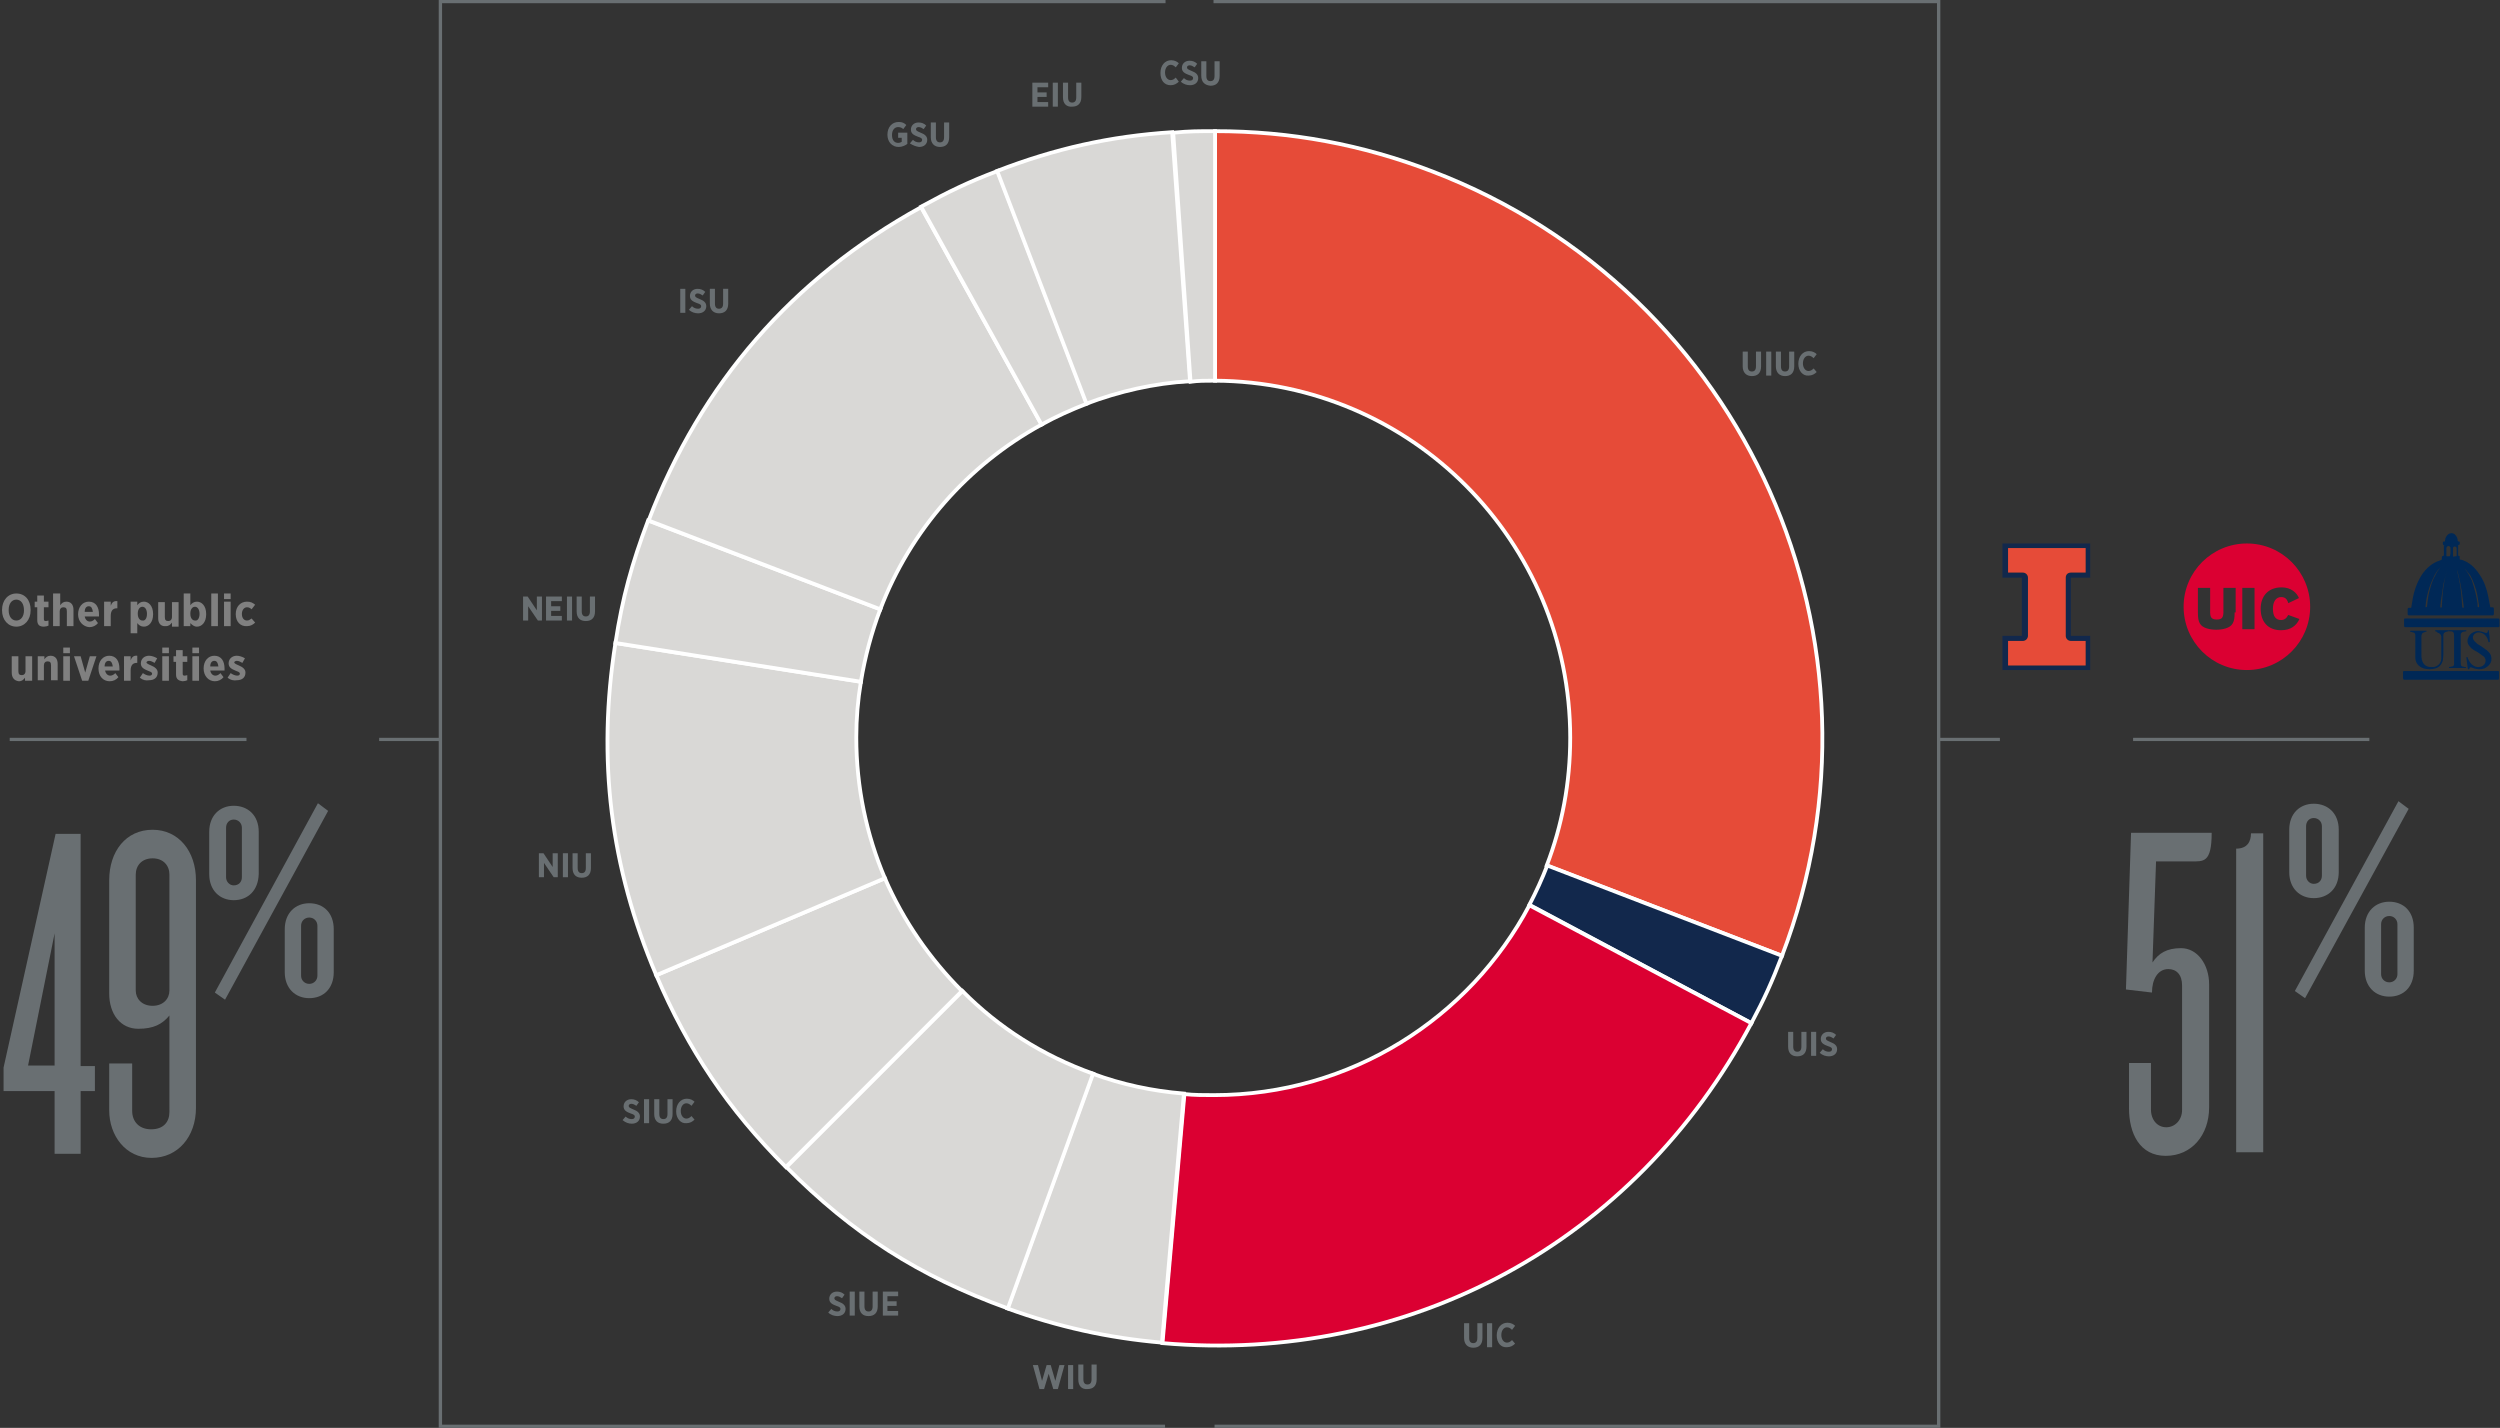
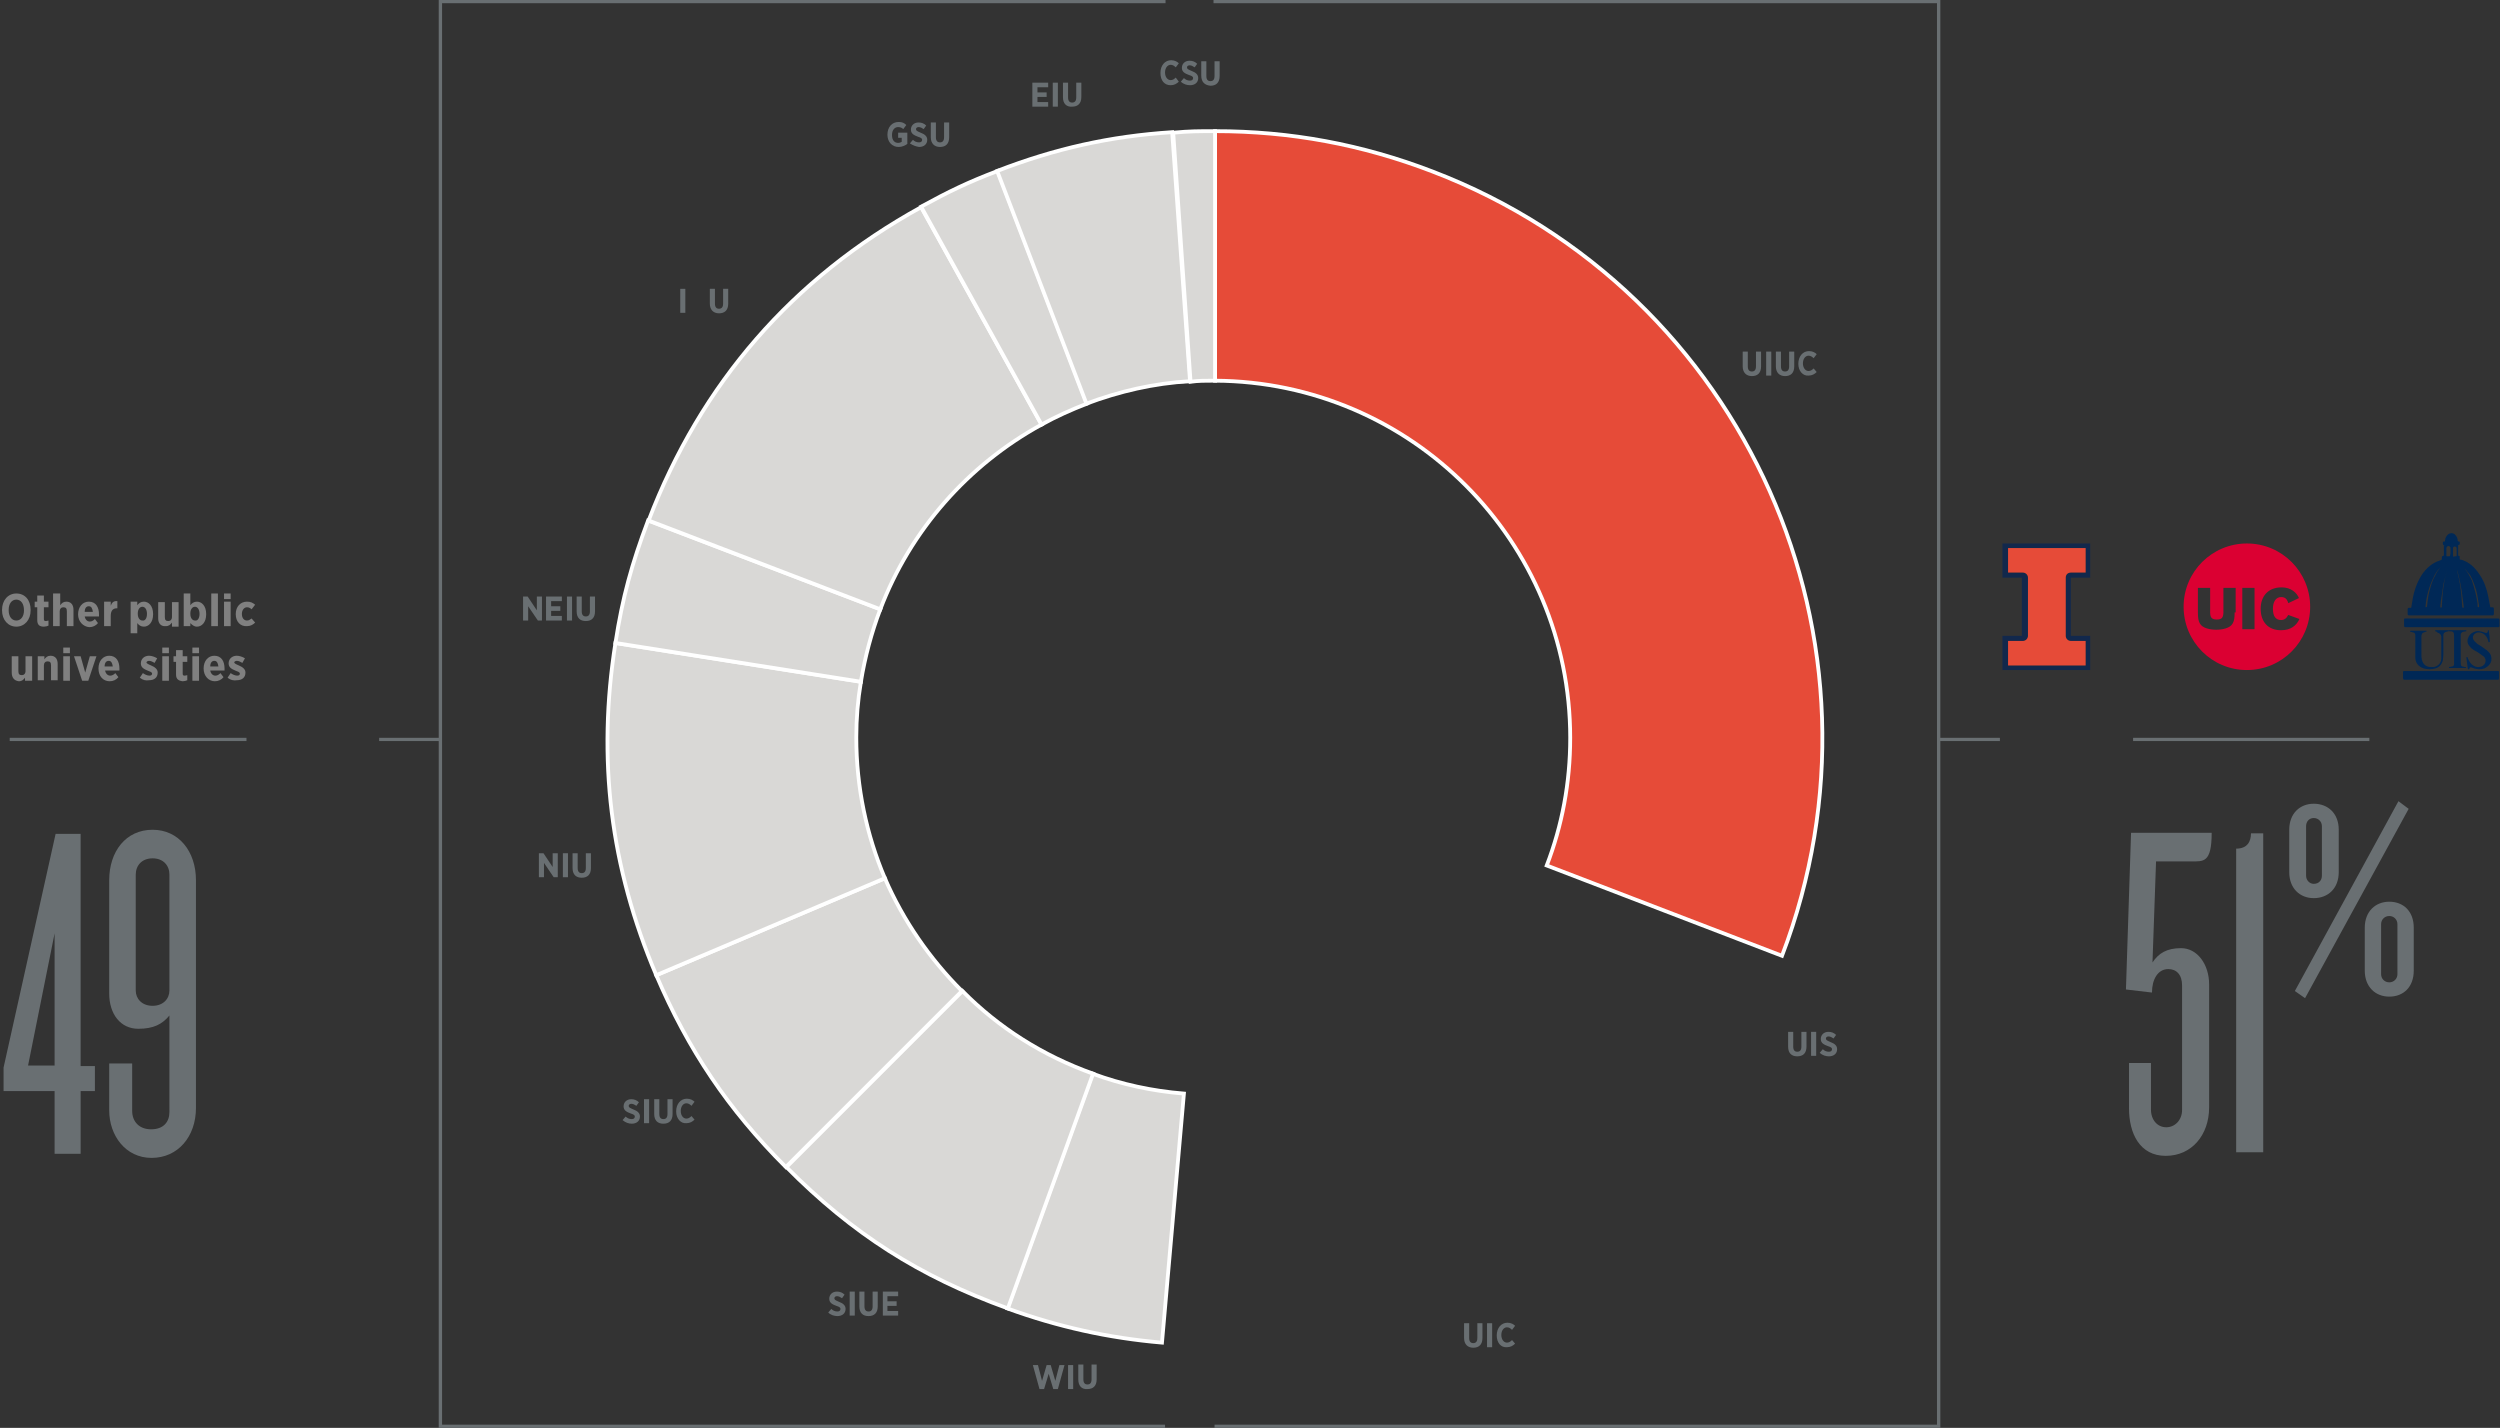
<svg xmlns="http://www.w3.org/2000/svg" version="1.1" id="Layer_1" x="0px" y="0px" viewBox="0 0 489.9 279.8" style="enable-background:new 0 0 489.9 279.8;" xml:space="preserve">
  <rect x="0" y="0" width="489.9" height="279.8" fill="#333333" stroke="none" />
  <style type="text/css">
	.st0{fill:none;stroke:#696F72;stroke-width:0.632;stroke-miterlimit:10;}
	.st1{clip-path:url(#SVGID_4_);fill:#12284C;}
	.st2{clip-path:url(#SVGID_4_);fill:#E64B38;}
	.st3{clip-path:url(#SVGID_4_);fill:#DB0032;}
	.st4{clip-path:url(#SVGID_4_);fill:#002856;}
	.st5{clip-path:url(#SVGID_6_);fill:none;stroke:#696F72;stroke-width:0.654;stroke-miterlimit:10;}
	.st6{clip-path:url(#SVGID_6_);fill:none;stroke:#696F72;stroke-width:0.632;stroke-miterlimit:10;}
	.st7{clip-path:url(#SVGID_8_);fill:#E64B38;stroke:#FFFFFF;stroke-width:0.75;stroke-miterlimit:10;}
	.st8{clip-path:url(#SVGID_8_);fill:#12284C;stroke:#FFFFFF;stroke-width:0.75;stroke-miterlimit:10;}
	.st9{clip-path:url(#SVGID_8_);fill:#DB0032;stroke:#FFFFFF;stroke-width:0.75;stroke-miterlimit:10;}
	.st10{clip-path:url(#SVGID_8_);fill:#D9D8D6;stroke:#FFFFFF;stroke-width:0.75;stroke-miterlimit:10;}
	.st11{clip-path:url(#SVGID_8_);fill:#FFFFFF;}
	.st12{fill:#696F72;}
	.st13{fill:#808080;}
	.st14{fill:#12284C;}
	.st15{fill:#E64B38;}
	.st16{fill:#DB0032;}
	.st17{fill:#002856;}
	.st18{fill:none;stroke:#696F72;stroke-width:0.654;stroke-miterlimit:10;}
	.st19{fill:#E64B38;stroke:#FFFFFF;stroke-width:0.75;stroke-miterlimit:10;}
	.st20{fill:#12284C;stroke:#FFFFFF;stroke-width:0.75;stroke-miterlimit:10;}
	.st21{fill:#DB0032;stroke:#FFFFFF;stroke-width:0.75;stroke-miterlimit:10;}
	.st22{fill:#D9D8D6;stroke:#FFFFFF;stroke-width:0.75;stroke-miterlimit:10;}
</style>
  <line class="st0" x1="48.3" y1="144.9" x2="1.9" y2="144.9" />
  <g>
    <path class="st12" d="M429.4,168.8h-6.9l-0.7,19.8c1.2-1.8,2.8-2.8,5.6-2.8c3.2,0,5.5,3.2,5.5,7.1V217c0,5.4-3.4,9.5-8.5,9.5   c-5.1,0-7.2-4.4-7.2-9.3v-8.9h4.3v9.1c0,2.1,1.3,3.5,3,3.5c1.7,0,3.1-1.4,3.1-3.4v-24.4c0-2.1-1.1-3.2-2.7-3.2   c-2.1,0-3.2,2.1-3.2,4.6l-5.1-0.6l1-30.7h15.8C433.4,169.1,431.8,168.8,429.4,168.8z" />
    <path class="st12" d="M438.2,225.8v-59.5c2.2,0,2.9-1.4,2.9-3h2.4v62.5H438.2z" />
  </g>
  <g>
    <path class="st12" d="M453.4,176c-2.7,0-4.8-1.9-4.8-5.1v-8.3c0-3.2,2.1-5.1,4.8-5.1c2.8,0,4.9,1.9,4.9,5.1v8.3   C458.3,174.1,456.2,176,453.4,176z M451.7,195.6l-2-1.4L470,157l2,1.5L451.7,195.6z M455,161.9c0-0.9-0.7-1.6-1.6-1.6   c-0.9,0-1.5,0.7-1.5,1.6v9.7c0,0.9,0.7,1.6,1.5,1.6c1,0,1.6-0.7,1.6-1.6V161.9z M468.2,195.3c-2.7,0-4.8-1.9-4.8-5.1v-8.4   c0-3.2,2.1-5.1,4.8-5.1c2.8,0,4.8,1.9,4.8,5.1v8.4C473,193.4,471,195.3,468.2,195.3z M469.8,181.1c0-0.9-0.7-1.6-1.6-1.6   s-1.6,0.7-1.6,1.6v9.8c0,0.9,0.7,1.6,1.6,1.6s1.6-0.7,1.6-1.6V181.1z" />
  </g>
  <g>
    <g>
      <path class="st13" d="M0.4,119.6v-0.1c0-1.9,1.2-3.2,2.8-3.2c1.7,0,2.8,1.3,2.8,3.2v0.1c0,1.9-1.2,3.2-2.8,3.2    C1.6,122.8,0.4,121.5,0.4,119.6z M4.7,119.6L4.7,119.6c0-1.3-0.6-2.1-1.5-2.1c-0.9,0-1.5,0.8-1.5,2v0.1c0,1.2,0.6,2,1.5,2    C4.1,121.6,4.7,120.8,4.7,119.6z" />
    </g>
  </g>
  <g>
    <path class="st13" d="M7.3,121.5V119H6.8v-1.1h0.5v-1.2h1.3v1.2h0.9v1.1H8.6v2.3c0,0.3,0.1,0.4,0.4,0.4c0.2,0,0.4-0.1,0.5-0.1v1   c-0.2,0.1-0.6,0.2-0.9,0.2C7.8,122.8,7.3,122.5,7.3,121.5z" />
  </g>
  <g>
    <path class="st13" d="M10.5,116.3h1.3v2.3c0.3-0.4,0.6-0.7,1.2-0.7c0.9,0,1.4,0.6,1.4,1.6v3.2h-1.3v-2.9c0-0.6-0.2-0.8-0.7-0.8   c-0.4,0-0.7,0.3-0.7,0.8v2.9h-1.3V116.3z" />
    <path class="st13" d="M15.3,120.4L15.3,120.4c0-1.5,0.9-2.5,2.1-2.5c1.4,0,2,1.1,2,2.5c0,0.1,0,0.2,0,0.4h-2.8c0.1,0.6,0.5,1,1,1   c0.4,0,0.7-0.2,1-0.5l0.6,0.8c-0.4,0.5-1,0.8-1.7,0.8C16.3,122.8,15.3,121.8,15.3,120.4z M18.2,119.9c-0.1-0.7-0.3-1.1-0.8-1.1   c-0.5,0-0.8,0.4-0.8,1.1H18.2z" />
  </g>
  <g>
    <path class="st13" d="M20.4,117.9h1.3v0.8c0.2-0.6,0.6-1,1.3-0.9v1.4h-0.1c-0.8,0-1.2,0.5-1.2,1.5v2h-1.3V117.9z" />
  </g>
  <g>
    <path class="st13" d="M25.6,117.9h1.3v0.7c0.3-0.4,0.7-0.7,1.3-0.7c0.9,0,1.8,0.8,1.8,2.4v0.1c0,1.6-0.9,2.4-1.8,2.4   c-0.6,0-1-0.3-1.3-0.7v2h-1.3V117.9z M28.8,120.3L28.8,120.3c0-0.9-0.4-1.4-0.9-1.4c-0.5,0-0.9,0.5-0.9,1.3v0.1   c0,0.8,0.4,1.3,0.9,1.3C28.4,121.7,28.8,121.2,28.8,120.3z" />
    <path class="st13" d="M31,121.2v-3.2h1.3v2.9c0,0.6,0.2,0.8,0.7,0.8c0.4,0,0.7-0.3,0.7-0.8v-2.9h1.3v4.8h-1.3V122   c-0.3,0.4-0.6,0.7-1.2,0.7C31.5,122.8,31,122.1,31,121.2z" />
  </g>
  <g>
    <path class="st13" d="M37.3,122.1v0.6H36v-6.4h1.3v2.3c0.3-0.4,0.7-0.7,1.3-0.7c0.9,0,1.8,0.8,1.8,2.4v0.1c0,1.6-0.9,2.4-1.8,2.4   C38,122.8,37.6,122.4,37.3,122.1z M39.1,120.3L39.1,120.3c0-0.9-0.4-1.4-0.9-1.4c-0.5,0-0.9,0.5-0.9,1.3v0.1c0,0.8,0.4,1.3,0.9,1.3   C38.7,121.7,39.1,121.2,39.1,120.3z" />
  </g>
  <g>
    <path class="st13" d="M41.4,116.3h1.3v6.4h-1.3V116.3z" />
    <path class="st13" d="M43.9,116.3h1.3v1.1h-1.3V116.3z M43.9,117.9h1.3v4.8h-1.3V117.9z" />
  </g>
  <g>
    <path class="st13" d="M46.2,120.4v-0.1c0-1.4,0.9-2.4,2.2-2.4c0.7,0,1.1,0.2,1.6,0.6l-0.7,0.9c-0.2-0.2-0.5-0.4-0.9-0.4   c-0.6,0-1,0.6-1,1.3v0c0,0.8,0.4,1.3,1,1.3c0.4,0,0.6-0.2,0.9-0.4l0.7,0.8c-0.4,0.4-0.9,0.7-1.6,0.7   C47.1,122.8,46.2,121.8,46.2,120.4z" />
  </g>
  <g>
    <path class="st13" d="M2.3,131.8v-3.2h1.3v2.9c0,0.6,0.2,0.8,0.7,0.8c0.4,0,0.7-0.3,0.7-0.8v-2.9h1.3v4.8H4.9v-0.6   c-0.3,0.4-0.6,0.7-1.2,0.7C2.8,133.4,2.3,132.8,2.3,131.8z" />
  </g>
  <g>
    <path class="st13" d="M7.4,128.6h1.3v0.6c0.3-0.4,0.6-0.7,1.2-0.7c0.9,0,1.4,0.6,1.4,1.6v3.2H10v-2.9c0-0.6-0.2-0.8-0.7-0.8   c-0.4,0-0.7,0.3-0.7,0.8v2.9H7.4V128.6z" />
  </g>
  <g>
    <path class="st13" d="M12.4,126.9h1.3v1.1h-1.3V126.9z M12.4,128.6h1.3v4.8h-1.3V128.6z" />
  </g>
  <g>
    <path class="st13" d="M14.5,128.6h1.3l0.9,3.2l0.9-3.2h1.3l-1.6,4.8h-1.2L14.5,128.6z" />
  </g>
  <g>
    <path class="st13" d="M19.3,131L19.3,131c0-1.5,0.9-2.5,2.1-2.5c1.4,0,2,1.1,2,2.5c0,0.1,0,0.2,0,0.4h-2.8c0.1,0.6,0.5,1,1,1   c0.4,0,0.7-0.2,1-0.5l0.6,0.8c-0.4,0.5-1,0.8-1.7,0.8C20.2,133.5,19.3,132.5,19.3,131z M22.1,130.6c-0.1-0.7-0.3-1.1-0.8-1.1   c-0.5,0-0.8,0.4-0.8,1.1H22.1z" />
  </g>
  <g>
-     <path class="st13" d="M24.3,128.6h1.3v0.8c0.2-0.6,0.6-1,1.3-0.9v1.4h-0.1c-0.8,0-1.2,0.5-1.2,1.5v2h-1.3V128.6z" />
-   </g>
+     </g>
  <g>
    <path class="st13" d="M27.4,132.8l0.6-0.9c0.4,0.3,0.9,0.5,1.3,0.5c0.4,0,0.5-0.2,0.5-0.4v0c0-0.3-0.4-0.4-0.9-0.6   c-0.7-0.3-1.3-0.6-1.3-1.4v0c0-0.9,0.7-1.5,1.6-1.5c0.5,0,1.1,0.2,1.6,0.5l-0.5,0.9c-0.4-0.2-0.7-0.4-1.1-0.4   c-0.3,0-0.5,0.2-0.5,0.3v0c0,0.2,0.4,0.4,0.9,0.6c0.7,0.3,1.3,0.7,1.3,1.4v0c0,1-0.7,1.5-1.7,1.5C28.6,133.4,28,133.3,27.4,132.8z" />
    <path class="st13" d="M31.8,126.9h1.3v1.1h-1.3V126.9z M31.8,128.6h1.3v4.8h-1.3V128.6z" />
  </g>
  <g>
    <path class="st13" d="M34.5,132.2v-2.5H34v-1.1h0.5v-1.2h1.3v1.2h0.9v1.1h-0.9v2.3c0,0.3,0.1,0.4,0.4,0.4c0.2,0,0.4-0.1,0.5-0.1v1   c-0.2,0.1-0.6,0.2-0.9,0.2C35,133.4,34.5,133.1,34.5,132.2z" />
  </g>
  <g>
    <path class="st13" d="M37.7,126.9H39v1.1h-1.3V126.9z M37.7,128.6h1.3v4.8h-1.3V128.6z" />
  </g>
  <g>
    <path class="st13" d="M39.9,131L39.9,131c0-1.5,0.9-2.5,2.1-2.5c1.4,0,2,1.1,2,2.5c0,0.1,0,0.2,0,0.4h-2.8c0.1,0.6,0.5,1,1,1   c0.4,0,0.7-0.2,1-0.5l0.6,0.8c-0.4,0.5-1,0.8-1.7,0.8C40.9,133.5,39.9,132.5,39.9,131z M42.8,130.6c-0.1-0.7-0.3-1.1-0.8-1.1   c-0.5,0-0.8,0.4-0.8,1.1H42.8z" />
  </g>
  <g>
    <path class="st13" d="M44.6,132.8l0.6-0.9c0.4,0.3,0.9,0.5,1.3,0.5c0.4,0,0.5-0.2,0.5-0.4v0c0-0.3-0.4-0.4-0.9-0.6   c-0.7-0.3-1.3-0.6-1.3-1.4v0c0-0.9,0.7-1.5,1.6-1.5c0.5,0,1.1,0.2,1.6,0.5l-0.5,0.9c-0.4-0.2-0.7-0.4-1.1-0.4   c-0.3,0-0.5,0.2-0.5,0.3v0c0,0.2,0.4,0.4,0.9,0.6c0.7,0.3,1.3,0.7,1.3,1.4v0c0,1-0.7,1.5-1.7,1.5C45.9,133.4,45.2,133.3,44.6,132.8   z" />
  </g>
  <g>
    <path class="st14" d="M405.8,125.6h2.9v4.8h-15.2v-4.8h2.9c0.5,0,1-0.4,1-1v-11.4c0-0.5-0.4-1-1-1h-2.9v-4.8h15.2v4.8h-2.9   c-0.5,0-1,0.4-1,1v11.4C404.8,125.1,405.2,125.6,405.8,125.6 M409.6,113.2v-6.7h-17.2v6.7h3.8v11.4h-3.8v6.7h17.2v-6.7h-3.8v-11.4   H409.6z" />
    <path class="st15" d="M405.8,112.2h2.9v-4.8h-15.2v4.8h2.9c0.5,0,1,0.4,1,1v11.4c0,0.5-0.4,1-1,1h-2.9v4.8h15.2v-4.8h-2.9   c-0.5,0-1-0.4-1-1v-11.4C404.8,112.6,405.2,112.2,405.8,112.2" />
    <path class="st16" d="M452.7,118.9c0-6.8-5.5-12.4-12.4-12.4c-6.8,0-12.4,5.5-12.4,12.4c0,6.8,5.5,12.4,12.4,12.4   C447.2,131.3,452.7,125.7,452.7,118.9 M437.9,120c0,1.1-0.1,1.7-0.4,2.2c-0.5,0.9-2,1.2-3.2,1.2c-1.2,0-2.7-0.3-3.2-1.2   c-0.3-0.5-0.4-1.1-0.4-2.2v-4.8h2.4v4.8c0,0.5,0.1,0.9,0.3,1.1c0.2,0.2,0.5,0.3,1,0.3c0.5,0,0.8-0.1,1-0.3c0.2-0.2,0.3-0.6,0.3-1.1   v-4.8h2.4V120z M441.8,123.3h-2.4v-8.1h2.4V123.3z M450.5,117.2l-2.1,1c-0.2-0.8-0.6-1.2-1.4-1.2c-1,0-1.6,0.9-1.6,2.3   c0,1.4,0.5,2.2,1.6,2.2c0.7,0,1.1-0.4,1.4-1l2.2,0.8c-0.6,1.3-1.7,2.2-3.6,2.2c-2.6,0-4-1.7-4-4.2c0-2.5,1.5-4.2,4.1-4.2   C449,115.1,450.1,116.2,450.5,117.2" />
    <path class="st17" d="M481.5,111.7C481.5,111.7,481.4,111.7,481.5,111.7C481.4,111.7,481.4,111.7,481.5,111.7c0,0.1,0,0.1,0,0.2   c0.5,1.9,0.8,3.8,0.9,5.8c0,0.4,0.1,0.8,0.1,1.2c0,0.1,0,0.2,0.2,0.2c0.1,0,0.1-0.1,0.1-0.2c0-0.3-0.1-0.5-0.1-0.8   c-0.2-1.6-0.4-3.2-0.8-4.8C481.8,112.7,481.6,112.2,481.5,111.7 M479.6,111.7C479.6,111.7,479.5,111.7,479.6,111.7   c0,0-0.1,0.1-0.1,0.1c-0.2,0.9-0.5,1.8-0.7,2.7c-0.2,1.1-0.3,2.3-0.5,3.4c0,0.3-0.1,0.7-0.1,1c0,0.1,0.1,0.2,0.1,0.2   c0.1,0,0.2-0.1,0.2-0.2c0,0,0,0,0-0.1c0-0.5,0.1-1.1,0.1-1.6c0.1-1.8,0.4-3.6,0.9-5.4C479.6,111.7,479.6,111.7,479.6,111.7    M480.2,108.1c0-0.2,0-0.5,0-0.7c0-0.2-0.2-0.4-0.4-0.4c-0.2,0-0.4,0.2-0.4,0.4c0,0.5,0,1,0,1.5c0,0.1,0,0.1,0.1,0.1   c0.2,0,0.3,0,0.5,0c0.1,0,0.1,0,0.1-0.1C480.2,108.6,480.2,108.4,480.2,108.1 M481.4,109c0-0.6,0-1.1,0-1.6c0-0.2-0.2-0.3-0.4-0.3   c-0.2,0-0.3,0.1-0.3,0.4c0,0.5,0,1,0,1.5c0,0,0.1,0.1,0.1,0.1C481,109,481.2,109,481.4,109 M482.8,111.2c0,0,0.1,0.1,0.1,0.1   c0.6,0.8,1.1,1.6,1.5,2.5c0.5,1.5,0.9,3,1.1,4.5c0,0.2,0,0.3,0,0.5c0,0.1,0.1,0.2,0.2,0.2c0.1,0,0.1-0.1,0.1-0.2c0,0,0,0,0-0.1   c-0.1-0.8-0.3-1.6-0.4-2.4c-0.3-1.2-0.7-2.4-1.3-3.5C483.7,112.3,483.3,111.7,482.8,111.2 M478.2,111.2   C478.2,111.2,478.1,111.2,478.2,111.2C478.1,111.2,478.1,111.2,478.2,111.2c-0.6,0.6-1,1.2-1.3,1.9c-0.9,1.8-1.4,3.7-1.6,5.7   c0,0.1,0,0.2,0.1,0.2c0.1,0,0.2-0.1,0.2-0.2c0.1-0.9,0.2-1.8,0.4-2.7c0.3-1.1,0.6-2.3,1.2-3.3C477.4,112.3,477.8,111.7,478.2,111.2    M479.1,106.9c-0.4-0.1-0.4-0.1-0.4-0.5c0-0.2,0-0.3,0.4-0.3c0-0.2,0.1-0.4,0.1-0.6c0.2-0.5,0.5-0.9,1-1c0.4-0.1,0.8,0.1,1,0.4   c0.3,0.3,0.4,0.7,0.4,1c0,0.1,0,0.2,0.2,0.2c0,0,0.1,0,0.1,0c0.2,0.1,0.1,0.3,0.1,0.5c0,0.1-0.1,0.2-0.2,0.2c0,0-0.1,0-0.1,0v2.1   c0,0,0.1,0,0.1,0c0.2,0,0.2,0.1,0.2,0.3c0,0.2,0,0.3,0,0.4c0.1,0.1,0.3,0.1,0.4,0.1c1.5,0.5,2.6,1.5,3.5,2.9   c0.9,1.3,1.4,2.8,1.7,4.3c0.1,0.7,0.3,1.4,0.4,2.1c0.1,0,0.3,0,0.4,0c0.2,0,0.3,0.1,0.3,0.3c0,0.3,0,0.6,0,1c0,0.2-0.1,0.3-0.3,0.3   h-16.3c-0.2,0-0.3-0.1-0.3-0.3c0-0.3,0-0.6,0-0.9c0-0.2,0.1-0.3,0.3-0.3c0.1,0,0.3,0,0.4,0c0.1-0.6,0.2-1.2,0.3-1.8   c0.3-1.7,0.9-3.3,1.8-4.7c0.9-1.3,2-2.3,3.6-2.8c0.3-0.1,0.3-0.1,0.3-0.4c0-0.1,0-0.1,0-0.2c0-0.2,0.1-0.2,0.3-0.3c0,0,0.1,0,0.1,0   V106.9z" />
    <path class="st17" d="M480.4,131.5h9c0.3,0,0.3,0,0.3,0.3c0,0.4,0,0.7,0,1.1c0,0.3-0.1,0.3-0.3,0.3h-10.1h-8c-0.3,0-0.4,0-0.4-0.4   v-1c0-0.3,0-0.3,0.3-0.3H480.4" />
    <path class="st17" d="M480.5,122.9h-9c-0.3,0-0.4,0-0.4-0.4v-1c0-0.3,0-0.3,0.3-0.3h6h12c0.4,0,0.4,0,0.4,0.4v1   c0,0.3-0.1,0.3-0.3,0.3H480.5" />
    <path class="st17" d="M477.2,123.7c0-0.1,0-0.1,0-0.1c0,0,0,0,0-0.1h2.6c0,0.1,0,0.1,0,0.2c-0.1,0-0.3,0.1-0.4,0.1   c-0.4,0.1-0.6,0.3-0.6,0.7c0,0.2,0,0.4,0,0.6c0,1.1,0,2.2,0,3.3c0,0.3-0.1,0.6-0.1,1c-0.2,0.8-0.7,1.4-1.5,1.6   c-0.7,0.2-1.5,0.2-2.2,0c-1-0.3-1.6-1-1.7-2c0-0.3,0-0.5,0-0.8c0-1.1,0-2.2,0-3.3c0-0.2,0-0.3,0-0.5c0-0.3-0.2-0.4-0.5-0.5   c-0.2,0-0.3-0.1-0.5-0.1c0-0.1,0-0.1,0-0.2h3.2v0.2c-0.1,0-0.3,0-0.4,0.1c-0.4,0.1-0.5,0.2-0.6,0.7c0,0.2,0,0.4,0,0.5   c0,1.1,0,2.1,0,3.2c0,0.3,0,0.6,0.1,1c0.2,0.8,0.7,1.3,1.5,1.4c0.3,0,0.6,0,0.9,0c0.8-0.2,1.3-0.7,1.4-1.6c0-0.4,0-0.8,0-1.2   c0-0.9,0-1.9,0-2.8c0-0.1,0-0.3,0-0.4c-0.1-0.4-0.3-0.6-0.7-0.7C477.4,123.7,477.3,123.7,477.2,123.7" />
    <path class="st17" d="M487.7,123.5c0.1,0.8,0.2,1.5,0.2,2.3c-0.2,0.1-0.3,0.1-0.3-0.2c-0.2-0.8-0.7-1.4-1.4-1.6   c-0.4-0.1-0.8-0.1-1.1,0.1c-0.5,0.3-0.7,0.9-0.3,1.4c0.2,0.3,0.5,0.5,0.7,0.7c0.5,0.3,1,0.6,1.5,1c0.2,0.1,0.3,0.2,0.5,0.4   c0.6,0.5,0.8,1.1,0.7,1.9c-0.2,0.7-0.7,1.2-1.4,1.5c-0.6,0.2-1.3,0.2-1.9,0c-0.2-0.1-0.4-0.1-0.6-0.2c-0.2-0.1-0.3,0-0.4,0.2   c0,0.2-0.1,0.2-0.3,0.1c-0.1-0.8-0.2-1.5-0.3-2.3c0.2-0.1,0.3,0,0.3,0.2c0.2,0.5,0.5,1,0.9,1.3c0.4,0.3,0.9,0.5,1.4,0.4   c0.5-0.1,0.9-0.3,1.1-0.8c0.2-0.6,0-1.1-0.5-1.4c-0.5-0.4-1.1-0.8-1.7-1.1c-0.3-0.2-0.6-0.4-0.8-0.7c-0.5-0.5-0.6-1.2-0.3-1.8   c0.3-0.7,0.8-1,1.5-1.2c0.4-0.1,0.8,0,1.2,0.1c0.2,0.1,0.4,0.1,0.6,0.2c0.3,0.1,0.4,0,0.5-0.2C487.5,123.5,487.5,123.5,487.7,123.5   " />
    <path class="st17" d="M480,123.5h3.3c0,0.1,0,0.1,0,0.2c-0.2,0-0.4,0.1-0.6,0.1c-0.3,0.1-0.4,0.2-0.5,0.5c0,0.1,0,0.3,0,0.4   c0,1.7,0,3.4,0,5.1c0,0.7,0.1,0.8,0.8,0.9c0.1,0,0.1,0,0.2,0c0,0,0.1,0.1,0.1,0.1c0,0-0.1,0.1-0.1,0.1c0,0,0,0-0.1,0c-1,0-2,0-3,0   c-0.1,0-0.1,0-0.2,0c0-0.1,0-0.2,0.1-0.2c0.2,0,0.4-0.1,0.5-0.1c0.2,0,0.4-0.2,0.4-0.4c0-0.1,0-0.3,0-0.4c0-1.7,0-3.5,0-5.2v-0.1   c0-0.6-0.2-0.8-0.8-0.8c-0.1,0-0.2,0-0.3,0V123.5z" />
    <g>
      <path class="st12" d="M15.8,213.8v12.3h-5.1v-12.3h-10v-4.6l10.2-45.8h4.9v45.5h2.8v4.9H15.8z M10.7,182.9l-5.2,25.9h5.2V182.9z" />
    </g>
  </g>
  <g>
    <path class="st12" d="M29.7,226.9c-5.1,0-8.3-4.4-8.3-9.3v-9.2h4.5v9.3c0,2.1,1.4,3.6,3.7,3.6c2.5,0,3.6-1.5,3.6-3.4V199   c-1.4,1.7-3.1,2.6-6.1,2.6c-3.5,0-5.7-2.9-5.7-6.9v-22.2c0-5.7,3.3-9.9,8.5-9.9c5.1,0,8.5,4.2,8.5,9.9v44.6   C38.4,222.7,34.9,226.9,29.7,226.9z M33.2,171.4c0-1.8-1.2-3.2-3.3-3.2s-3.3,1.4-3.3,3.2v22.7c0,1.6,1.2,3,3.3,3s3.3-1.4,3.3-3   V171.4z" />
  </g>
  <g>
-     <path class="st12" d="M45.8,176.4c-2.7,0-4.8-1.9-4.8-5.1v-8.3c0-3.2,2.1-5.1,4.8-5.1c2.8,0,4.9,1.9,4.9,5.1v8.3   C50.6,174.5,48.6,176.4,45.8,176.4z M44.1,195.9l-2-1.4l20.2-37.1l2,1.5L44.1,195.9z M47.4,162.2c0-0.9-0.7-1.6-1.6-1.6   c-0.9,0-1.5,0.7-1.5,1.6v9.7c0,0.9,0.7,1.6,1.5,1.6c1,0,1.6-0.7,1.6-1.6V162.2z M60.6,195.6c-2.7,0-4.8-1.9-4.8-5.1v-8.4   c0-3.2,2.1-5.1,4.8-5.1c2.8,0,4.8,1.9,4.8,5.1v8.4C65.4,193.7,63.4,195.6,60.6,195.6z M62.2,181.4c0-0.9-0.7-1.6-1.6-1.6   c-0.9,0-1.6,0.7-1.6,1.6v9.8c0,0.9,0.7,1.6,1.6,1.6c0.9,0,1.6-0.7,1.6-1.6V181.4z" />
-   </g>
+     </g>
  <g>
    <polyline class="st18" points="228.3,279.5 86.3,279.5 86.3,146.5 86.3,0.3 228.4,0.3  " />
    <line class="st0" x1="74.3" y1="144.9" x2="86.3" y2="144.9" />
    <line class="st0" x1="418" y1="144.9" x2="464.3" y2="144.9" />
    <polyline class="st18" points="237.8,0.3 379.9,0.3 379.9,146.5 379.9,279.5 238,279.5  " />
    <line class="st0" x1="391.9" y1="144.9" x2="379.9" y2="144.9" />
  </g>
  <g>
    <path class="st12" d="M227.4,14.3L227.4,14.3c0-1.5,0.9-2.5,2.1-2.5c0.7,0,1.2,0.3,1.5,0.6l-0.6,0.8c-0.3-0.3-0.6-0.5-1-0.5   c-0.6,0-1.1,0.6-1.1,1.5v0c0,0.9,0.5,1.5,1.1,1.5c0.4,0,0.7-0.2,1-0.5L231,16c-0.4,0.4-0.9,0.7-1.6,0.7   C228.2,16.7,227.4,15.8,227.4,14.3z" />
    <path class="st12" d="M231.4,16l0.6-0.7c0.3,0.3,0.7,0.5,1.2,0.5c0.4,0,0.6-0.2,0.6-0.5v0c0-0.2-0.1-0.4-0.8-0.6   c-0.8-0.3-1.4-0.6-1.4-1.4v0c0-0.8,0.6-1.4,1.5-1.4c0.6,0,1.1,0.2,1.5,0.6l-0.5,0.7c-0.3-0.2-0.6-0.4-1-0.4c-0.3,0-0.5,0.2-0.5,0.4   v0c0,0.3,0.2,0.4,0.9,0.7c0.8,0.3,1.3,0.7,1.3,1.4v0c0,0.9-0.7,1.4-1.6,1.4C232.6,16.7,231.9,16.5,231.4,16z" />
    <path class="st12" d="M235.4,14.8V12h1v2.9c0,0.7,0.3,1,0.8,1s0.8-0.3,0.8-1V12h1v2.9c0,1.3-0.7,1.9-1.8,1.9   C236.1,16.7,235.4,16.1,235.4,14.8z" />
  </g>
  <g>
    <path class="st12" d="M202.4,16.2h3v0.9h-2.1v1h1.8V19h-1.8v1h2.1v0.9h-3.1V16.2z" />
    <path class="st12" d="M206.3,16.2h1v4.7h-1V16.2z" />
    <path class="st12" d="M208.3,19.1v-2.9h1v2.9c0,0.7,0.3,1,0.8,1s0.8-0.3,0.8-1v-2.9h1V19c0,1.3-0.7,1.9-1.8,1.9   C209,21,208.3,20.3,208.3,19.1z" />
  </g>
  <g>
    <path class="st12" d="M173.9,26.4L173.9,26.4c0-1.5,0.9-2.5,2.2-2.5c0.7,0,1.1,0.2,1.5,0.6l-0.6,0.8c-0.2-0.2-0.5-0.4-1-0.4   c-0.7,0-1.2,0.6-1.2,1.5v0.1c0,1,0.5,1.5,1.2,1.5c0.3,0,0.5-0.1,0.7-0.2v-0.8H176V26h1.8v2.2c-0.4,0.3-1,0.6-1.7,0.6   C174.8,28.8,173.9,27.8,173.9,26.4z" />
    <path class="st12" d="M178.3,28.1l0.6-0.7c0.3,0.3,0.7,0.5,1.2,0.5c0.4,0,0.6-0.2,0.6-0.5v0c0-0.2-0.1-0.4-0.8-0.6   c-0.8-0.3-1.4-0.6-1.4-1.4v0c0-0.8,0.6-1.4,1.5-1.4c0.6,0,1.1,0.2,1.5,0.6l-0.5,0.7c-0.3-0.2-0.6-0.4-1-0.4c-0.3,0-0.5,0.2-0.5,0.4   v0c0,0.3,0.2,0.4,0.9,0.7c0.8,0.3,1.3,0.7,1.3,1.4v0c0,0.9-0.7,1.4-1.6,1.4C179.5,28.7,178.9,28.5,178.3,28.1z" />
    <path class="st12" d="M182.4,26.9V24h1v2.9c0,0.7,0.3,1,0.8,1c0.5,0,0.8-0.3,0.8-1V24h1v2.9c0,1.3-0.7,1.9-1.8,1.9   C183.1,28.8,182.4,28.1,182.4,26.9z" />
  </g>
  <g>
    <path class="st12" d="M133.3,56.6h1v4.7h-1V56.6z" />
-     <path class="st12" d="M135,60.7l0.6-0.7c0.3,0.3,0.7,0.5,1.2,0.5c0.4,0,0.6-0.2,0.6-0.5v0c0-0.2-0.1-0.4-0.8-0.6   c-0.8-0.3-1.4-0.6-1.4-1.4v0c0-0.8,0.6-1.4,1.5-1.4c0.6,0,1.1,0.2,1.5,0.6l-0.5,0.7c-0.3-0.2-0.6-0.4-1-0.4c-0.3,0-0.5,0.2-0.5,0.4   v0c0,0.3,0.2,0.4,0.9,0.7c0.8,0.3,1.3,0.7,1.3,1.4v0c0,0.9-0.7,1.4-1.6,1.4C136.2,61.4,135.5,61.2,135,60.7z" />
    <path class="st12" d="M139.1,59.5v-2.9h1v2.9c0,0.7,0.3,1,0.8,1c0.5,0,0.8-0.3,0.8-1v-2.9h1v2.9c0,1.3-0.7,1.9-1.8,1.9   C139.8,61.4,139.1,60.7,139.1,59.5z" />
  </g>
  <g>
    <path class="st12" d="M102.5,116.9h0.9l1.8,2.7v-2.7h1v4.7h-0.8l-1.9-2.8v2.8h-1V116.9z" />
    <path class="st12" d="M107.1,116.9h3v0.9h-2.1v1h1.8v0.9h-1.8v1h2.1v0.9h-3.1V116.9z" />
    <path class="st12" d="M111.1,116.9h1v4.7h-1V116.9z" />
    <path class="st12" d="M113,119.8v-2.9h1v2.9c0,0.7,0.3,1,0.8,1s0.8-0.3,0.8-1v-2.9h1v2.9c0,1.3-0.7,1.9-1.8,1.9   C113.7,121.7,113,121.1,113,119.8z" />
  </g>
  <g>
    <path class="st12" d="M105.6,167.2h0.9l1.8,2.7v-2.7h1v4.7h-0.8l-1.9-2.8v2.8h-1V167.2z" />
    <path class="st12" d="M110.3,167.2h1v4.7h-1V167.2z" />
    <path class="st12" d="M112.2,170.1v-2.9h1v2.9c0,0.7,0.3,1,0.8,1s0.8-0.3,0.8-1v-2.9h1v2.9c0,1.3-0.7,1.9-1.8,1.9   C112.9,172,112.2,171.4,112.2,170.1z" />
  </g>
  <g>
    <path class="st12" d="M122,219.5l0.6-0.7c0.3,0.3,0.7,0.5,1.2,0.5c0.4,0,0.6-0.2,0.6-0.5v0c0-0.2-0.1-0.4-0.8-0.6   c-0.8-0.3-1.4-0.6-1.4-1.4v0c0-0.8,0.6-1.4,1.5-1.4c0.6,0,1.1,0.2,1.5,0.6l-0.5,0.7c-0.3-0.2-0.6-0.4-1-0.4c-0.3,0-0.5,0.2-0.5,0.4   v0c0,0.3,0.2,0.4,0.9,0.7c0.8,0.3,1.3,0.7,1.3,1.4v0c0,0.9-0.7,1.4-1.6,1.4C123.2,220.2,122.6,220,122,219.5z" />
    <path class="st12" d="M126.2,215.4h1v4.7h-1V215.4z" />
    <path class="st12" d="M128.2,218.3v-2.9h1v2.9c0,0.7,0.3,1,0.8,1c0.5,0,0.8-0.3,0.8-1v-2.9h1v2.9c0,1.3-0.7,1.9-1.8,1.9   C128.9,220.2,128.2,219.6,128.2,218.3z" />
    <path class="st12" d="M132.5,217.8L132.5,217.8c0-1.5,0.9-2.5,2.1-2.5c0.7,0,1.2,0.3,1.5,0.6l-0.6,0.8c-0.3-0.3-0.6-0.5-1-0.5   c-0.6,0-1.1,0.6-1.1,1.5v0c0,0.9,0.5,1.5,1.1,1.5c0.4,0,0.7-0.2,1-0.5l0.6,0.7c-0.4,0.4-0.9,0.7-1.6,0.7   C133.4,220.2,132.5,219.2,132.5,217.8z" />
  </g>
  <g>
    <path class="st12" d="M162.3,257.2l0.6-0.7c0.3,0.3,0.7,0.5,1.2,0.5c0.4,0,0.6-0.2,0.6-0.5v0c0-0.2-0.1-0.4-0.8-0.6   c-0.8-0.3-1.4-0.6-1.4-1.4v0c0-0.8,0.6-1.4,1.5-1.4c0.6,0,1.1,0.2,1.5,0.6l-0.5,0.7c-0.3-0.2-0.6-0.4-1-0.4c-0.3,0-0.5,0.2-0.5,0.4   v0c0,0.3,0.2,0.4,0.9,0.7c0.8,0.3,1.3,0.7,1.3,1.4v0c0,0.9-0.7,1.4-1.6,1.4C163.5,257.9,162.8,257.7,162.3,257.2z" />
    <path class="st12" d="M166.5,253.1h1v4.7h-1V253.1z" />
    <path class="st12" d="M168.4,256v-2.9h1v2.9c0,0.7,0.3,1,0.8,1c0.5,0,0.8-0.3,0.8-1v-2.9h1v2.9c0,1.3-0.7,1.9-1.8,1.9   C169.1,257.9,168.4,257.3,168.4,256z" />
    <path class="st12" d="M173,253.1h3v0.9h-2.1v1h1.8v0.9h-1.8v1h2.1v0.9H173V253.1z" />
  </g>
  <g>
    <path class="st12" d="M286.9,262.2v-2.9h1v2.9c0,0.7,0.3,1,0.8,1s0.8-0.3,0.8-1v-2.9h1v2.9c0,1.3-0.7,1.9-1.8,1.9   C287.6,264.1,286.9,263.4,286.9,262.2z" />
    <path class="st12" d="M291.4,259.3h1v4.7h-1V259.3z" />
    <path class="st12" d="M293.3,261.7L293.3,261.7c0-1.5,0.9-2.5,2.1-2.5c0.7,0,1.2,0.3,1.5,0.6l-0.6,0.8c-0.3-0.3-0.6-0.5-1-0.5   c-0.6,0-1.1,0.6-1.1,1.5v0c0,0.9,0.5,1.5,1.1,1.5c0.4,0,0.7-0.2,1-0.5l0.6,0.7c-0.4,0.4-0.9,0.7-1.6,0.7   C294.1,264.1,293.3,263.1,293.3,261.7z" />
  </g>
  <g>
    <path class="st12" d="M341.5,71.8v-2.9h1v2.9c0,0.7,0.3,1,0.8,1s0.8-0.3,0.8-1v-2.9h1v2.9c0,1.3-0.7,1.9-1.8,1.9   C342.2,73.7,341.5,73,341.5,71.8z" />
    <path class="st12" d="M346.1,68.9h1v4.7h-1V68.9z" />
    <path class="st12" d="M348,71.8v-2.9h1v2.9c0,0.7,0.3,1,0.8,1s0.8-0.3,0.8-1v-2.9h1v2.9c0,1.3-0.7,1.9-1.8,1.9   C348.7,73.7,348,73,348,71.8z" />
    <path class="st12" d="M352.4,71.3L352.4,71.3c0-1.5,0.9-2.5,2.1-2.5c0.7,0,1.2,0.3,1.5,0.6l-0.6,0.8c-0.3-0.3-0.6-0.5-1-0.5   c-0.6,0-1.1,0.6-1.1,1.5v0c0,0.9,0.5,1.5,1.1,1.5c0.4,0,0.7-0.2,1-0.5l0.6,0.7c-0.4,0.4-0.9,0.7-1.6,0.7   C353.3,73.7,352.4,72.7,352.4,71.3z" />
  </g>
  <path class="st19" d="M349.2,187.3l-46.1-17.7c3-7.8,4.6-16.2,4.6-25c0-38.5-31.1-69.8-69.6-70V25.7c14.8,0,28.8,2.6,42.6,7.9  C342.1,57.1,372.7,125.9,349.2,187.3z" />
-   <path class="st20" d="M349.2,187.3c-2,5.2-3.4,8.3-6,13.2l-43.5-23.2c1.3-2.5,2.5-5.1,3.5-7.7L349.2,187.3z" />
-   <path class="st21" d="M343.2,200.5c-22.8,42.9-67,66.9-115.4,62.7l4.3-48.8c1.9,0.2,3.8,0.2,5.8,0.2c26.8,0,50.1-15.1,61.8-37.2  L343.2,200.5z" />
  <path class="st22" d="M232,214.3l-4.3,48.8c-10.5-0.9-20.4-3.1-30.3-6.7l16.7-46C219.8,212.5,225.8,213.8,232,214.3z" />
  <path class="st22" d="M214.2,210.4l-16.7,46c-17.4-6.3-30.4-14.6-43.4-27.7l34.5-34.5C195.7,201.4,204.4,206.9,214.2,210.4z" />
  <path class="st22" d="M188.5,194.2L154,228.7c-11.3-11.3-19.1-22.9-25.4-37.6l44.8-19C177,180.4,182.2,187.9,188.5,194.2z" />
  <path class="st22" d="M173.4,172.1l-44.8,19c-9-21.2-11.6-42.3-8-65.1l48.1,7.6c-0.6,3.6-0.9,7.2-0.9,10.9  C167.8,154.3,169.8,163.6,173.4,172.1z" />
  <path class="st22" d="M172.5,119.4c-1.7,4.5-3,9.3-3.8,14.2l-48.1-7.6c1.4-9,3.2-15.5,6.4-24L172.5,119.4z" />
  <path class="st22" d="M204.1,83.2c-14.4,7.9-25.7,20.7-31.6,36.2L127.1,102c10.3-26.9,28.2-47.5,53.4-61.4L204.1,83.2z" />
  <path class="st22" d="M213,79.1c-3.1,1.2-6,2.5-8.9,4.1l-23.6-42.7c5.5-3,9.2-4.8,15-7L213,79.1z" />
  <path class="st22" d="M233.2,74.7c-7.1,0.4-13.9,2-20.3,4.4l-17.5-45.6c11.4-4.4,22.1-6.8,34.3-7.6L233.2,74.7z" />
  <path class="st22" d="M238.1,25.7v48.9h-0.3c-1.5,0-3,0-4.5,0.2l-3.4-48.8C233.2,25.7,234.8,25.7,238.1,25.7z" />
  <g>
    <path class="st12" d="M350.4,205.1v-2.9h1v2.9c0,0.7,0.3,1,0.8,1s0.8-0.3,0.8-1v-2.9h1v2.9c0,1.3-0.7,1.9-1.8,1.9   C351.1,207,350.4,206.4,350.4,205.1z" />
    <path class="st12" d="M354.9,202.2h1v4.7h-1V202.2z" />
    <path class="st12" d="M356.6,206.3l0.6-0.7c0.3,0.3,0.7,0.5,1.2,0.5c0.4,0,0.6-0.2,0.6-0.5v0c0-0.2-0.1-0.4-0.8-0.6   c-0.8-0.3-1.4-0.6-1.4-1.4v0c0-0.8,0.6-1.4,1.5-1.4c0.6,0,1.1,0.2,1.5,0.6l-0.5,0.7c-0.3-0.2-0.6-0.4-1-0.4c-0.3,0-0.5,0.2-0.5,0.4   v0c0,0.3,0.2,0.4,0.9,0.7c0.8,0.3,1.3,0.7,1.3,1.4v0c0,0.9-0.7,1.4-1.6,1.4C357.8,207,357.1,206.8,356.6,206.3z" />
  </g>
  <g>
    <path class="st12" d="M202.4,267.5h1l0.8,3.1l0.9-3.1h0.8l0.9,3.1l0.8-3.1h1l-1.3,4.7h-0.9l-0.9-3l-0.9,3h-0.9L202.4,267.5z" />
    <path class="st12" d="M209.3,267.5h1v4.7h-1V267.5z" />
    <path class="st12" d="M211.3,270.3v-2.9h1v2.9c0,0.7,0.3,1,0.8,1s0.8-0.3,0.8-1v-2.9h1v2.9c0,1.3-0.7,1.9-1.8,1.9   C212,272.3,211.3,271.6,211.3,270.3z" />
  </g>
</svg>